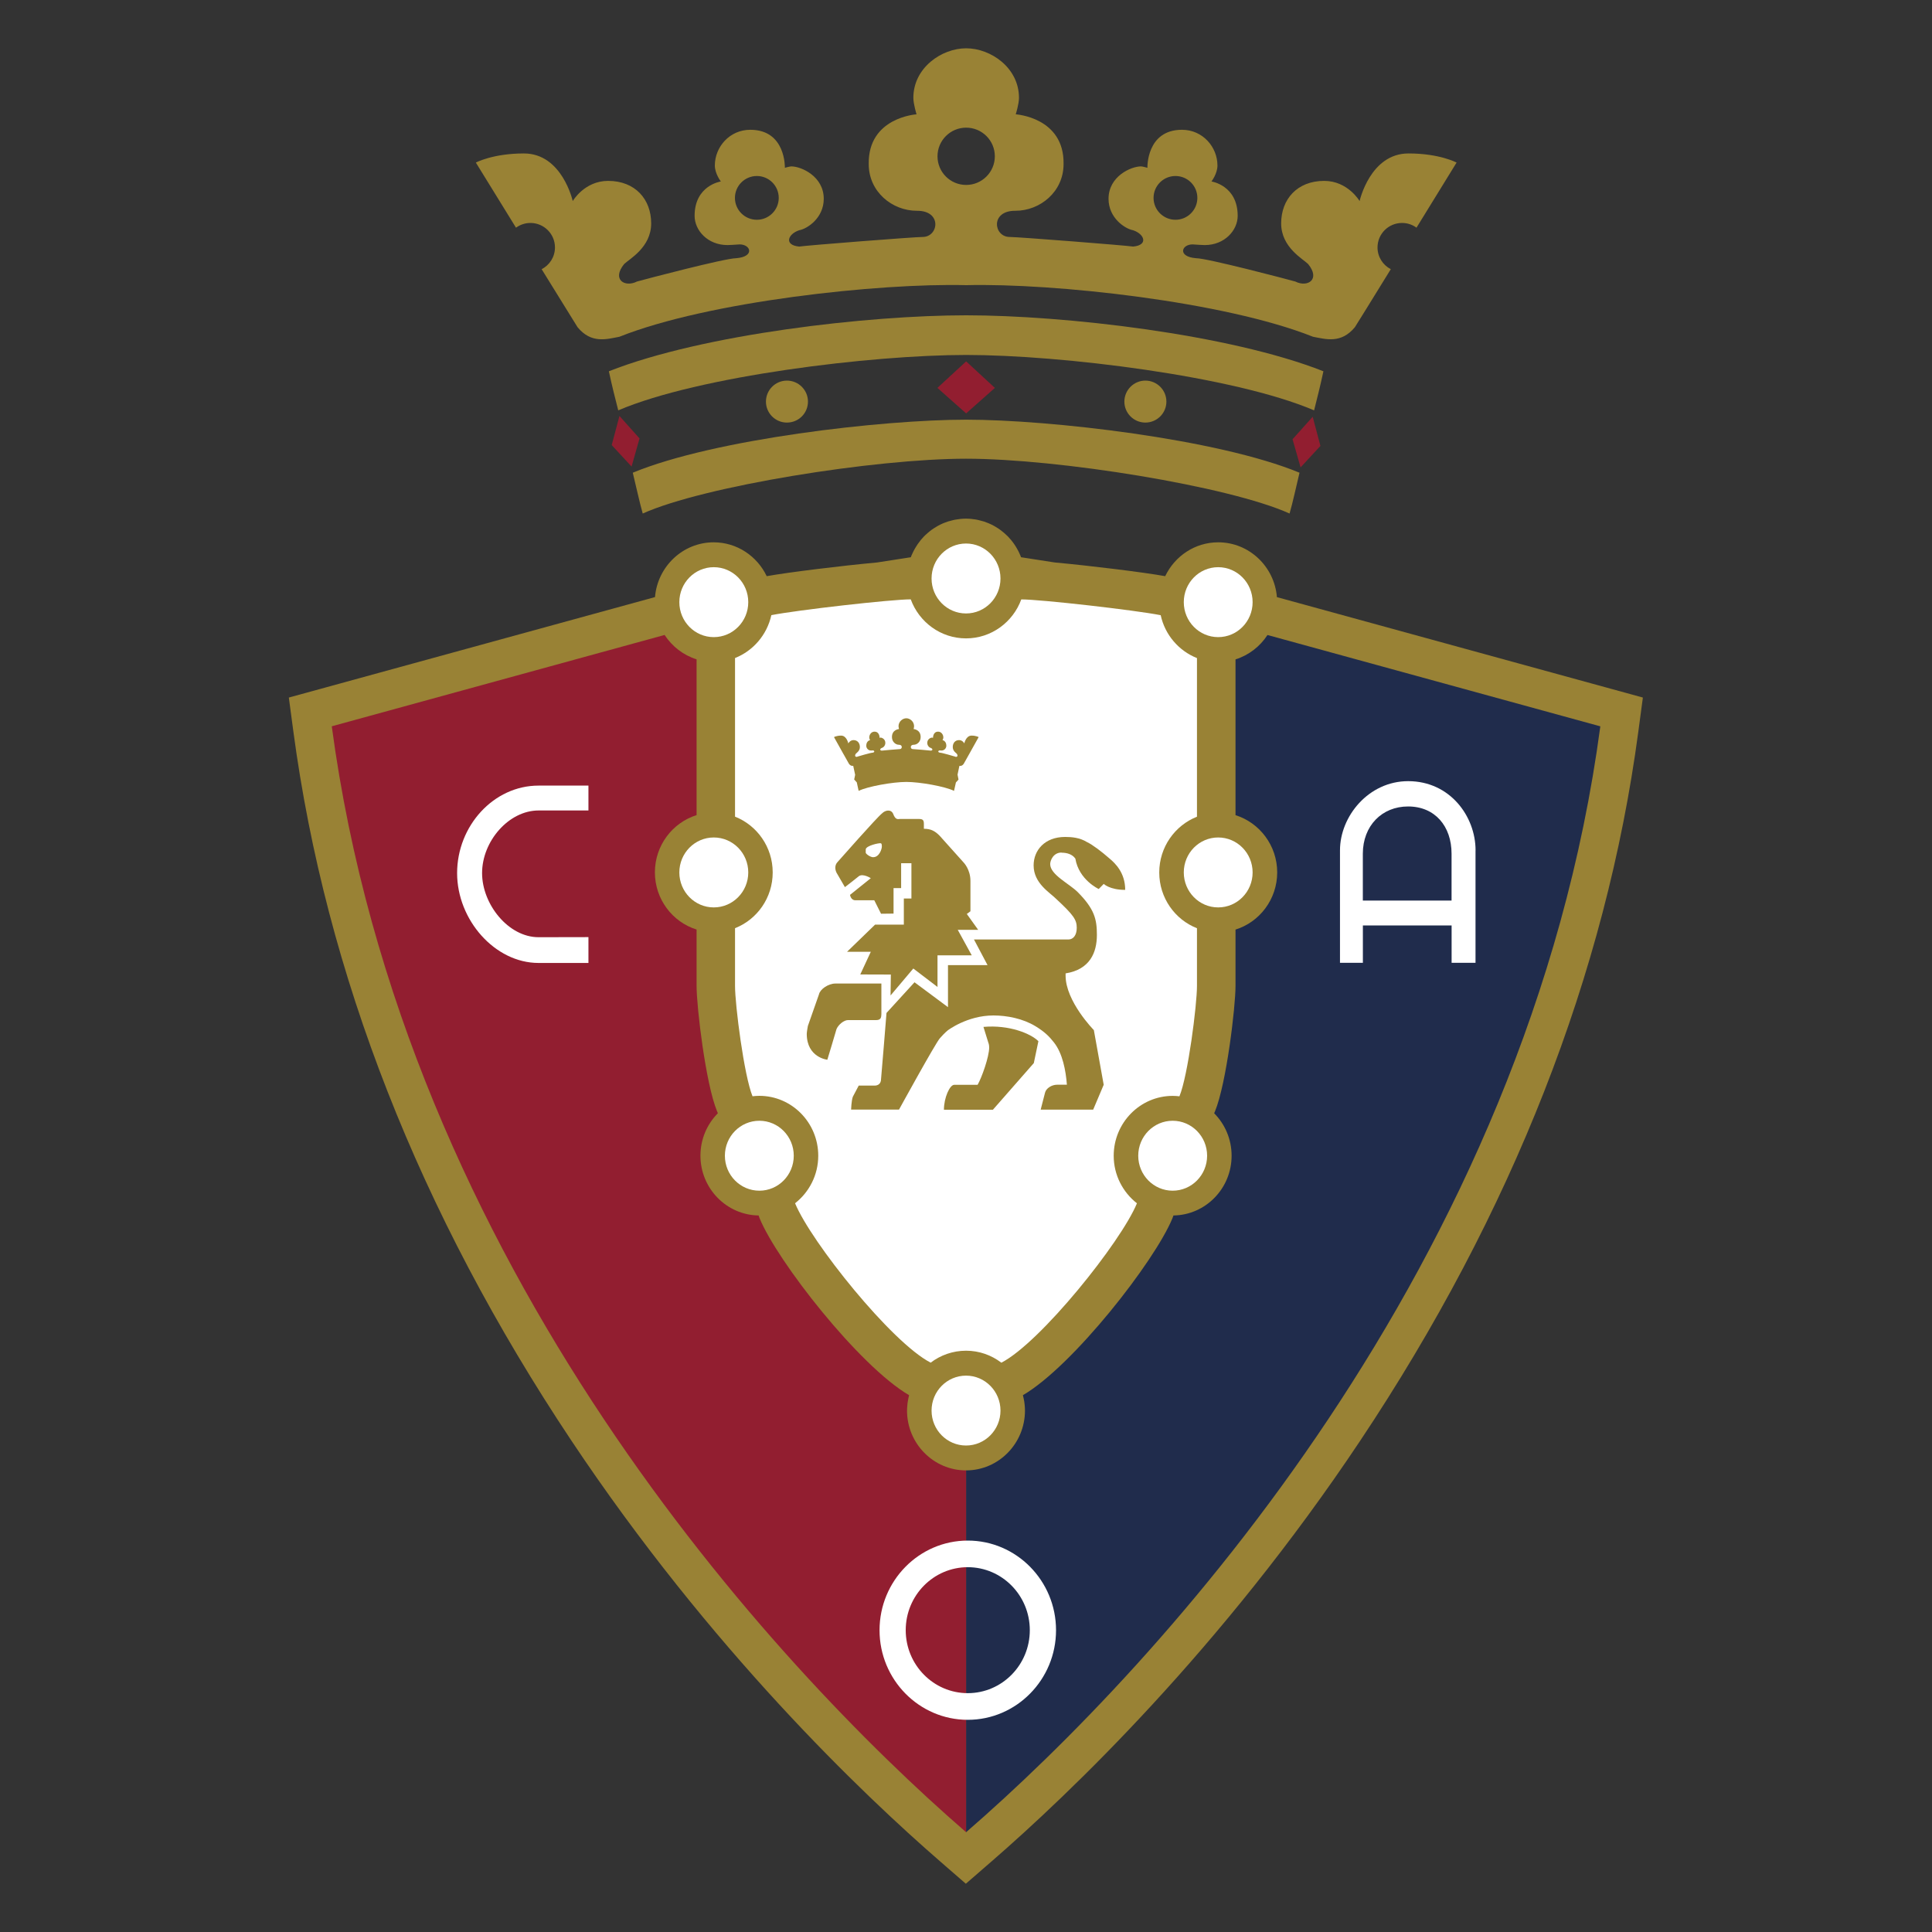
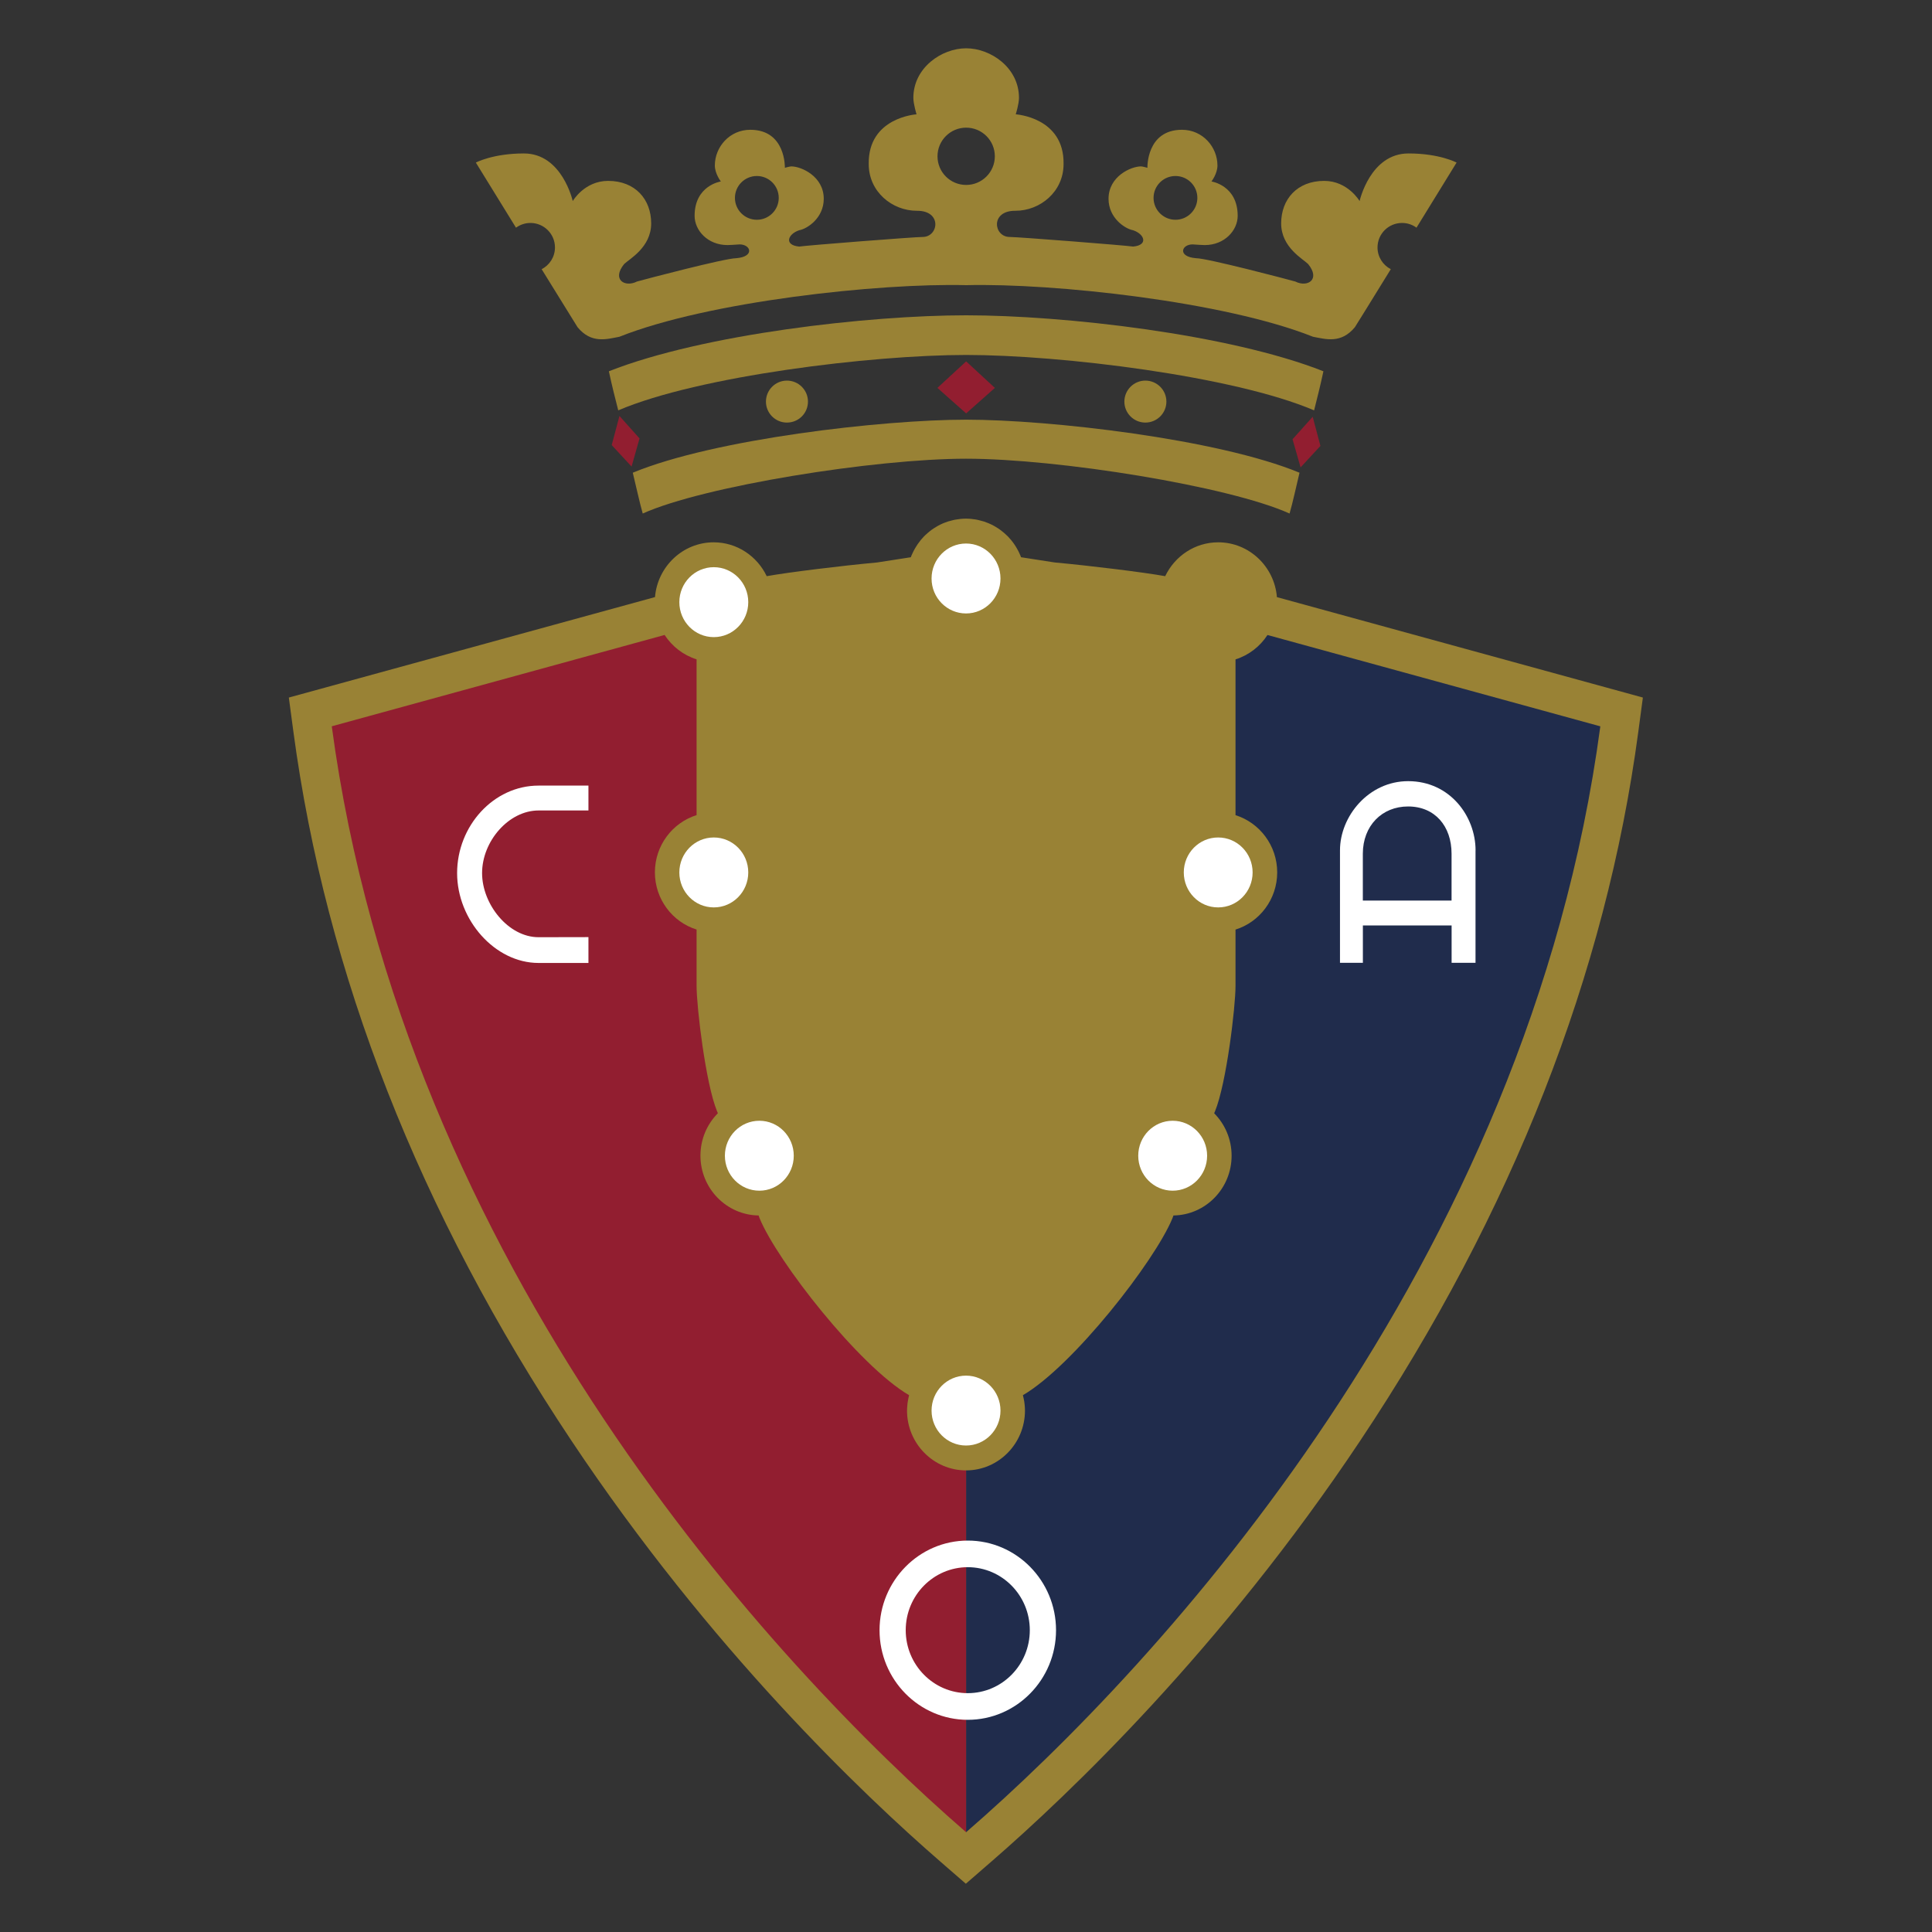
<svg xmlns="http://www.w3.org/2000/svg" id="Estrellas" viewBox="0 0 40 40">
  <rect x="0" y="0" width="40" height="40" fill="#333333" stroke="none" />
  <defs>
    <style>
      .cls-1 {
        fill: none;
      }

      .cls-2 {
        fill: #fff;
      }

      .cls-3 {
        fill: #998235;
      }

      .cls-4 {
        fill: #921e30;
      }

      .cls-5 {
        fill: #202c4c;
      }
    </style>
  </defs>
  <g>
    <polygon class="cls-4" points="12.825 8.612 13.241 9.077 13.076 9.66 12.665 9.215 12.825 8.612" />
    <path class="cls-3" d="M23.883,4.097c0-.25,.203-.453,.454-.453,.25,0,.453,.202,.453,.453,0,.25-.203,.453-.453,.453-.25,0-.454-.203-.454-.453m-3.88-.268c-.328,0-.593-.265-.593-.593s.266-.593,.593-.593c.328,0,.594,.265,.594,.593s-.267,.593-.594,.593m-4.333,.721c-.251,0-.454-.203-.454-.453,0-.25,.203-.453,.454-.453,.25,0,.453,.202,.453,.453,0,.25-.203,.453-.453,.453m13.491-1.373c-.794,0-1.012,.986-1.012,.986,0,0-.242-.418-.733-.418-.561,0-.891,.382-.891,.88s.457,.739,.558,.841c.264,.324-.016,.49-.264,.363-.169-.048-1.825-.483-2.055-.483-.388-.03-.306-.286-.073-.286,.106,.006,.192,.014,.252,.014,.414,0,.682-.308,.682-.605,0-.632-.543-.712-.543-.712,0,0,.124-.161,.124-.33,0-.383-.305-.74-.734-.74-.74,0-.716,.787-.716,.787,0,0-.101-.029-.133-.029-.206,0-.672,.205-.672,.671,0,.397,.34,.621,.509,.651,.236,.079,.32,.308,0,.338-.145-.024-2.381-.199-2.556-.199-.333,0-.408-.547,.119-.542,.512,0,.997-.394,.997-.967,.017-.969-.99-1.03-.99-1.03,0,0,.067-.214,.067-.341,0-.625-.586-1.026-1.094-1.026-.507,0-1.093,.402-1.093,1.026,0,.127,.066,.341,.066,.341,0,0-1.006,.061-.99,1.03,0,.573,.485,.967,.997,.967,.527-.005,.452,.542,.119,.542-.175,0-2.412,.175-2.556,.199-.32-.031-.235-.26,0-.338,.169-.03,.509-.254,.509-.651,0-.466-.466-.671-.672-.671-.032,0-.133,.029-.133,.029,0,0,.024-.787-.716-.787-.429,0-.734,.356-.734,.74,0,.169,.124,.33,.124,.33,0,0-.543,.08-.543,.712,0,.298,.268,.605,.682,.605,.06,0,.145-.008,.251-.014,.233,0,.316,.256-.073,.286-.229,0-1.885,.435-2.054,.483-.248,.127-.528-.039-.264-.363,.102-.101,.559-.342,.559-.841s-.331-.88-.892-.88c-.491,0-.732,.418-.732,.418,0,0-.218-.986-1.011-.986-.644,0-.995,.189-.995,.189,0,0,.387,.629,.831,1.348,.084-.061,.187-.098,.299-.098,.28,0,.508,.227,.508,.507,0,.196-.112,.367-.276,.45,.381,.616,.703,1.138,.744,1.202,.285,.344,.597,.249,.867,.197,1.831-.73,5.366-1.114,7.179-1.068,1.813-.045,5.348,.338,7.18,1.068,.27,.051,.581,.147,.867-.197,.042-.064,.364-.586,.744-1.202-.163-.084-.275-.254-.275-.45,0-.28,.227-.507,.508-.507,.112,0,.215,.036,.299,.098,.442-.719,.83-1.348,.83-1.348,0,0-.35-.189-.994-.189" />
    <path class="cls-3" d="M16.728,8.315c0,.24-.194,.434-.436,.434-.24,0-.434-.195-.434-.434,0-.24,.195-.435,.434-.435,.241,0,.436,.195,.436,.435" />
    <path class="cls-3" d="M20.003,6.528c2.018,0,5.444,.388,7.397,1.159-.073,.338-.123,.528-.193,.809-1.669-.712-5.246-1.147-7.204-1.147-1.958,0-5.536,.435-7.203,1.147-.071-.281-.121-.47-.194-.809,1.953-.771,5.379-1.159,7.397-1.159" />
    <path class="cls-3" d="M20.003,8.689c1.729,0,5.21,.398,6.902,1.098-.055,.228-.145,.64-.206,.845-1.257-.568-4.798-1.135-6.696-1.135-1.897,0-5.439,.568-6.696,1.135-.06-.206-.15-.618-.206-.845,1.692-.7,5.173-1.098,6.902-1.098" />
    <path class="cls-3" d="M23.279,8.315c0,.24,.195,.434,.435,.434s.435-.195,.435-.434c0-.24-.195-.435-.435-.435s-.435,.195-.435,.435" />
    <polygon class="cls-4" points="20.003 7.482 20.598 8.031 20.003 8.559 19.408 8.031 20.003 7.482" />
    <polygon class="cls-4" points="27.178 8.629 26.761 9.094 26.927 9.677 27.338 9.232 27.178 8.629" />
    <path class="cls-3" d="M26.437,12.362c-.052-.634-.577-1.134-1.215-1.134-.483,0-.899,.286-1.098,.701-.443-.08-1.531-.214-2.289-.284l-.696-.108c-.004-.01-.006-.02-.011-.031-.008-.018-.016-.036-.024-.054-.007-.015-.014-.03-.021-.044-.009-.018-.018-.035-.029-.052-.008-.014-.016-.029-.025-.043-.01-.016-.02-.032-.031-.047-.01-.015-.021-.029-.031-.043-.011-.014-.021-.029-.033-.042-.021-.025-.043-.05-.066-.074-.011-.011-.023-.021-.033-.031-.015-.014-.03-.029-.047-.043-.012-.01-.024-.02-.037-.03-.015-.013-.032-.026-.049-.038-.012-.009-.025-.018-.038-.026-.019-.012-.039-.024-.058-.036-.012-.007-.023-.014-.035-.02-.031-.017-.063-.032-.096-.046-.006-.003-.014-.005-.019-.008-.028-.011-.056-.022-.083-.031-.013-.004-.024-.007-.037-.01-.023-.007-.047-.014-.071-.019-.014-.003-.027-.006-.04-.009-.025-.005-.05-.009-.076-.011-.012-.002-.024-.004-.035-.005-.039-.004-.076-.006-.115-.006-.039,0-.077,.002-.115,.006-.012,.001-.024,.003-.036,.005-.026,.003-.051,.007-.076,.011-.013,.003-.027,.005-.04,.009-.025,.005-.048,.012-.072,.019-.013,.003-.024,.006-.037,.01-.028,.009-.055,.02-.083,.031-.006,.003-.013,.005-.02,.008-.032,.014-.064,.029-.094,.046-.012,.006-.023,.013-.035,.02-.02,.011-.039,.023-.058,.036-.012,.009-.026,.017-.039,.026-.016,.012-.033,.025-.049,.038-.013,.01-.025,.02-.036,.03-.017,.015-.032,.029-.048,.043-.011,.011-.021,.02-.032,.031-.023,.024-.045,.049-.066,.074-.011,.013-.021,.028-.031,.042-.012,.014-.022,.029-.033,.044-.011,.015-.021,.031-.03,.047-.01,.015-.018,.029-.027,.044-.009,.016-.018,.033-.027,.05-.008,.015-.015,.031-.022,.046-.008,.018-.017,.035-.024,.052-.004,.01-.007,.021-.011,.031l-.696,.108c-.757,.07-1.844,.204-2.288,.284-.198-.414-.615-.701-1.098-.701-.637,0-1.162,.5-1.215,1.134l-7.581,2.08,.094,.704c.671,5.02,2.609,9.961,5.761,14.688,2.874,4.31,6.023,7.311,7.644,8.717l.517,.449h.001l.518-.449c1.621-1.406,4.769-4.407,7.643-8.717,3.152-4.726,5.091-9.668,5.762-14.688l.094-.704-7.58-2.08Z" />
    <path class="cls-5" d="M20.001,37.935c3.986-3.457,11.639-11.725,13.132-22.897-1.31-.36-6.891-1.891-6.891-1.891-.155,.238-.388,.419-.662,.505v3.225c.498,.156,.863,.628,.863,1.185,0,.557-.365,1.029-.863,1.184v1.166c0,.439-.188,2.019-.424,2.595-.001,.002-.008,.018-.018,.042,.223,.225,.361,.536,.361,.879,0,.677-.538,1.228-1.204,1.237l-.021,.058c-.367,.893-2.063,3.061-3.096,3.663,.011,.043,.02,.086,.028,.131,.002,.013,.003,.025,.005,.039,.002,.016,.004,.031,.005,.046,.002,.034,.005,.067,.005,.102,0,.683-.547,1.239-1.22,1.239v7.492Z" />
    <path class="cls-4" d="M20.001,30.443c-.673,0-1.222-.556-1.222-1.239,0-.034,.003-.068,.006-.101,.001-.016,.003-.031,.004-.047,.002-.014,.004-.025,.006-.039,.007-.045,.016-.088,.027-.131-1.032-.602-2.728-2.77-3.095-3.663l-.021-.058c-.665-.009-1.204-.561-1.204-1.238,0-.344,.138-.654,.361-.879-.01-.024-.016-.039-.018-.042-.236-.576-.423-2.156-.423-2.595v-1.166c-.499-.155-.863-.627-.863-1.184,0-.557,.364-1.029,.863-1.185v-3.225c-.274-.086-.507-.267-.662-.505,0,0-5.581,1.531-6.891,1.891,1.493,11.172,9.146,19.441,13.133,22.897v-7.492Z" />
-     <path class="cls-2" d="M19.269,28.212c.204-.155,.458-.247,.732-.247,.272,0,.524,.091,.728,.246l.003,.002c.809-.416,2.478-2.499,2.807-3.3-.291-.228-.481-.584-.481-.984,0-.684,.548-1.24,1.221-1.24,.048,0,.095,.004,.14,.009,.178-.432,.363-1.89,.363-2.285v-1.195c-.457-.179-.781-.629-.781-1.154,0-.526,.325-.975,.781-1.155v-3.284c-.377-.15-.663-.482-.751-.888-.535-.106-2.481-.327-2.887-.327-.001,.001-.003,.003-.003,.005l.004-.006c-.172,.472-.621,.808-1.144,.808-.524,0-.972-.336-1.145-.808l.003,.005c-0-.002-.002-.004-.003-.005-.405,0-2.351,.221-2.886,.327-.09,.407-.375,.738-.752,.888v3.284c.456,.18,.78,.629,.78,1.155,0,.526-.324,.975-.78,1.154v1.195c0,.396,.186,1.853,.362,2.285,.046-.005,.093-.009,.141-.009,.673,0,1.22,.556,1.22,1.24,0,.4-.189,.756-.48,.984,.33,.801,1.997,2.884,2.807,3.3" />
    <path class="cls-2" d="M15.492,12.467c0,.4-.32,.724-.714,.724-.394,0-.713-.324-.713-.724,0-.4,.319-.724,.713-.724,.394,0,.714,.324,.714,.724" />
    <path class="cls-2" d="M15.492,18.063c0,.4-.32,.724-.714,.724-.394,0-.713-.324-.713-.724,0-.4,.319-.724,.713-.724,.394,0,.714,.324,.714,.724" />
    <path class="cls-2" d="M16.434,23.928c0,.4-.319,.724-.712,.724-.395,0-.714-.324-.714-.724,0-.4,.319-.724,.714-.724,.393,0,.712,.324,.712,.724" />
-     <path class="cls-2" d="M24.509,12.467c0,.4,.319,.724,.712,.724,.394,0,.713-.324,.713-.724,0-.4-.319-.724-.713-.724-.394,0-.712,.324-.712,.724" />
    <path class="cls-2" d="M19.287,11.977c0,.4,.319,.724,.714,.724,.393,0,.713-.324,.713-.724,0-.4-.32-.724-.713-.724-.395,0-.714,.324-.714,.724" />
    <path class="cls-2" d="M19.287,29.205c0,.4,.319,.723,.714,.723,.393,0,.713-.324,.713-.723,0-.4-.32-.724-.713-.724-.395,0-.714,.324-.714,.724" />
    <path class="cls-2" d="M24.509,18.063c0,.4,.319,.724,.712,.724,.394,0,.713-.324,.713-.724,0-.4-.319-.724-.713-.724-.394,0-.712,.324-.712,.724" />
    <path class="cls-2" d="M23.566,23.928c0,.4,.319,.724,.713,.724,.393,0,.713-.324,.713-.724,0-.4-.32-.724-.713-.724-.394,0-.713,.324-.713,.724" />
    <path class="cls-2" d="M12.183,19.403v.534h-1.033c-.906,0-1.686-.893-1.686-1.86,0-.975,.753-1.812,1.686-1.812h1.033v.515h-1.033c-.616,0-1.169,.635-1.169,1.297,0,.645,.544,1.327,1.169,1.327,.507,0,1.033-.002,1.033-.002" />
    <path class="cls-2" d="M29.153,16.697c-.544,0-.937,.402-.937,.979v.969h1.837v-.969c0-.571-.344-.979-.9-.979m1.396,.909v2.328h-.495v-.774h-1.837v.774h-.474v-2.328c0-.709,.595-1.433,1.411-1.433,.868,0,1.396,.73,1.396,1.433" />
    <path class="cls-2" d="M20.037,32.447c-.709,0-1.285,.584-1.285,1.304,0,.719,.576,1.304,1.285,1.304,.709,0,1.284-.585,1.284-1.304,0-.72-.576-1.304-1.284-1.304m0-.551c1.007,0,1.827,.832,1.827,1.856,0,1.022-.82,1.855-1.827,1.855-1.008,0-1.827-.832-1.827-1.855,0-1.023,.819-1.856,1.827-1.856" />
    <path class="cls-3" d="M20.017,18.922l.075-.055v-.628c0-.24-.142-.383-.142-.383,0,0-.399-.446-.494-.551-.101-.103-.186-.146-.328-.146v-.098c0-.077-.017-.105-.102-.105h-.393c-.058,.008-.098,.008-.142-.108-.044-.098-.162-.076-.229-.008-.113,.089-.896,.98-.921,1.007-.063,.064-.062,.168,0,.258,.011,.018,.152,.262,.152,.262,0,0,.274-.211,.292-.229,.087-.057,.244,.044,.244,.044l-.43,.345s.015,.112,.11,.112h.392l.14,.279,.259-.003v-.528h.157v-.515h.213v.731h-.157v.54h-.595l-.581,.563h.492l-.218,.469,.633,.002-.006,.433,.471-.558,.501,.382v-.655h.709l-.29-.528h.423l-.235-.328Zm-1.937-1.174c-.064,0-.156-.071-.156-.094v-.07c.009-.075,.274-.135,.314-.125,.006,.005,.02,.005,.02,.066,0,.053-.053,.222-.178,.222" />
    <path class="cls-3" d="M17.468,15.62s.104,.186,.11,.196c.028,.038,.058,.043,.087,.04,.007,.036,.023,.108,.04,.186l-.02,.097,.054,.059c.015,.068,.027,.123,.03,.139,.003,.014,.006,.027,.009,.037,.185-.092,.707-.185,.987-.185,.279,0,.802,.093,.987,.185,.005-.017,.01-.044,.016-.07,.003-.014,.012-.053,.023-.104l.054-.06-.02-.102c.016-.073,.03-.143,.038-.181,.029,.003,.059-.001,.088-.04,.006-.01,.11-.196,.11-.196l.078-.14,.123-.22s-.052-.031-.147-.031c-.117,0-.15,.161-.15,.161,0,0-.035-.068-.108-.068-.083,0-.131,.062-.131,.144,0,.082,.067,.121,.082,.137,.039,.053-.002,.08-.039,.059-.025-.008-.269-.079-.303-.079-.057-.005-.045-.047-.011-.047,.016,.001,.028,.002,.037,.002,.061,0,.101-.05,.101-.099,0-.103-.08-.117-.08-.117,0,0,.018-.026,.018-.054,0-.063-.045-.121-.108-.121-.109,0-.106,.128-.106,.128,0,0-.015-.005-.02-.005-.03,0-.099,.033-.099,.109,0,.065,.05,.101,.075,.106,.035,.013,.047,.05,0,.055-.021-.004-.351-.032-.377-.032-.049,0-.06-.089,.018-.089,.076,0,.147-.064,.147-.158,.002-.158-.146-.168-.146-.168,0,0,.01-.035,.01-.056,0-.102-.086-.167-.161-.167-.075,0-.161,.066-.161,.167,0,.021,.01,.056,.01,.056,0,0-.148,.01-.146,.168,0,.093,.072,.158,.147,.158,.078-.001,.066,.089,.018,.089-.025,0-.355,.029-.377,.032-.047-.005-.035-.042,0-.055,.025-.005,.075-.041,.075-.106,0-.076-.069-.109-.099-.109-.005,0-.02,.005-.02,.005,0,0,.004-.128-.106-.128-.063,0-.108,.058-.108,.121,0,.028,.018,.054,.018,.054,0,0-.08,.013-.08,.117,0,.049,.039,.099,.1,.099,.009,0,.021-.001,.037-.002,.034,0,.046,.042-.01,.047-.034,0-.278,.071-.303,.079-.037,.021-.078-.006-.039-.059,.015-.017,.083-.056,.083-.137,0-.081-.049-.144-.132-.144-.072,0-.108,.068-.108,.068,0,0-.032-.161-.149-.161-.095,0-.147,.031-.147,.031l.123,.22,.078,.14Z" />
    <path class="cls-3" d="M21.977,17.654c.108,0,.219,.028,.287,.122,.073,.442,.484,.63,.484,.63l.104-.106s.122,.124,.444,.124c0-.354-.205-.55-.33-.654-.156-.137-.349-.284-.46-.335-.15-.094-.321-.107-.454-.107-.424,0-.652,.278-.652,.589,0,.37,.335,.561,.463,.69,.364,.338,.43,.435,.43,.602,0,.157-.075,.242-.173,.242h-1.955l.281,.531h-.819v.87l-.693-.515-.58,.635s-.108,1.344-.113,1.37c0,.095-.063,.134-.131,.134h-.331s-.117,.223-.122,.231c-.03,.081-.036,.266-.036,.266h.992s.751-1.369,.846-1.477c.107-.121,.163-.163,.163-.163,0,0,.403-.309,.946-.309,.282,0,.611,.065,.869,.222,.188,.114,.288,.213,.385,.338,.178,.227,.244,.578,.267,.874h-.204c-.108,0-.226,.071-.249,.166-.009,.037-.09,.35-.09,.35h1.087l.218-.515-.204-1.132s-.585-.594-.585-1.128v-.046c.505-.081,.648-.433,.648-.797,0-.329-.053-.537-.394-.883-.175-.177-.573-.361-.573-.583,0-.071,.062-.239,.236-.239" />
-     <path class="cls-3" d="M18.248,21.005v-.642h-.951c-.15,0-.319,.12-.34,.221-.021,.059-.231,.658-.231,.658,0,0-.023,.125-.023,.162,0,.492,.426,.537,.426,.537,0,0,.188-.62,.19-.635,.039-.092,.154-.186,.236-.186h.579c.086,0,.113-.033,.113-.115" />
    <path class="cls-3" d="M20.361,21.26l.101,.326s.018,.037,.018,.101c0,.191-.154,.625-.24,.773h-.484c-.093,0-.213,.269-.213,.516h1.014l.847-.966s.093-.443,.095-.453c-.154-.156-.604-.344-1.138-.296" />
  </g>
  <rect class="cls-1" width="40" height="40" />
</svg>